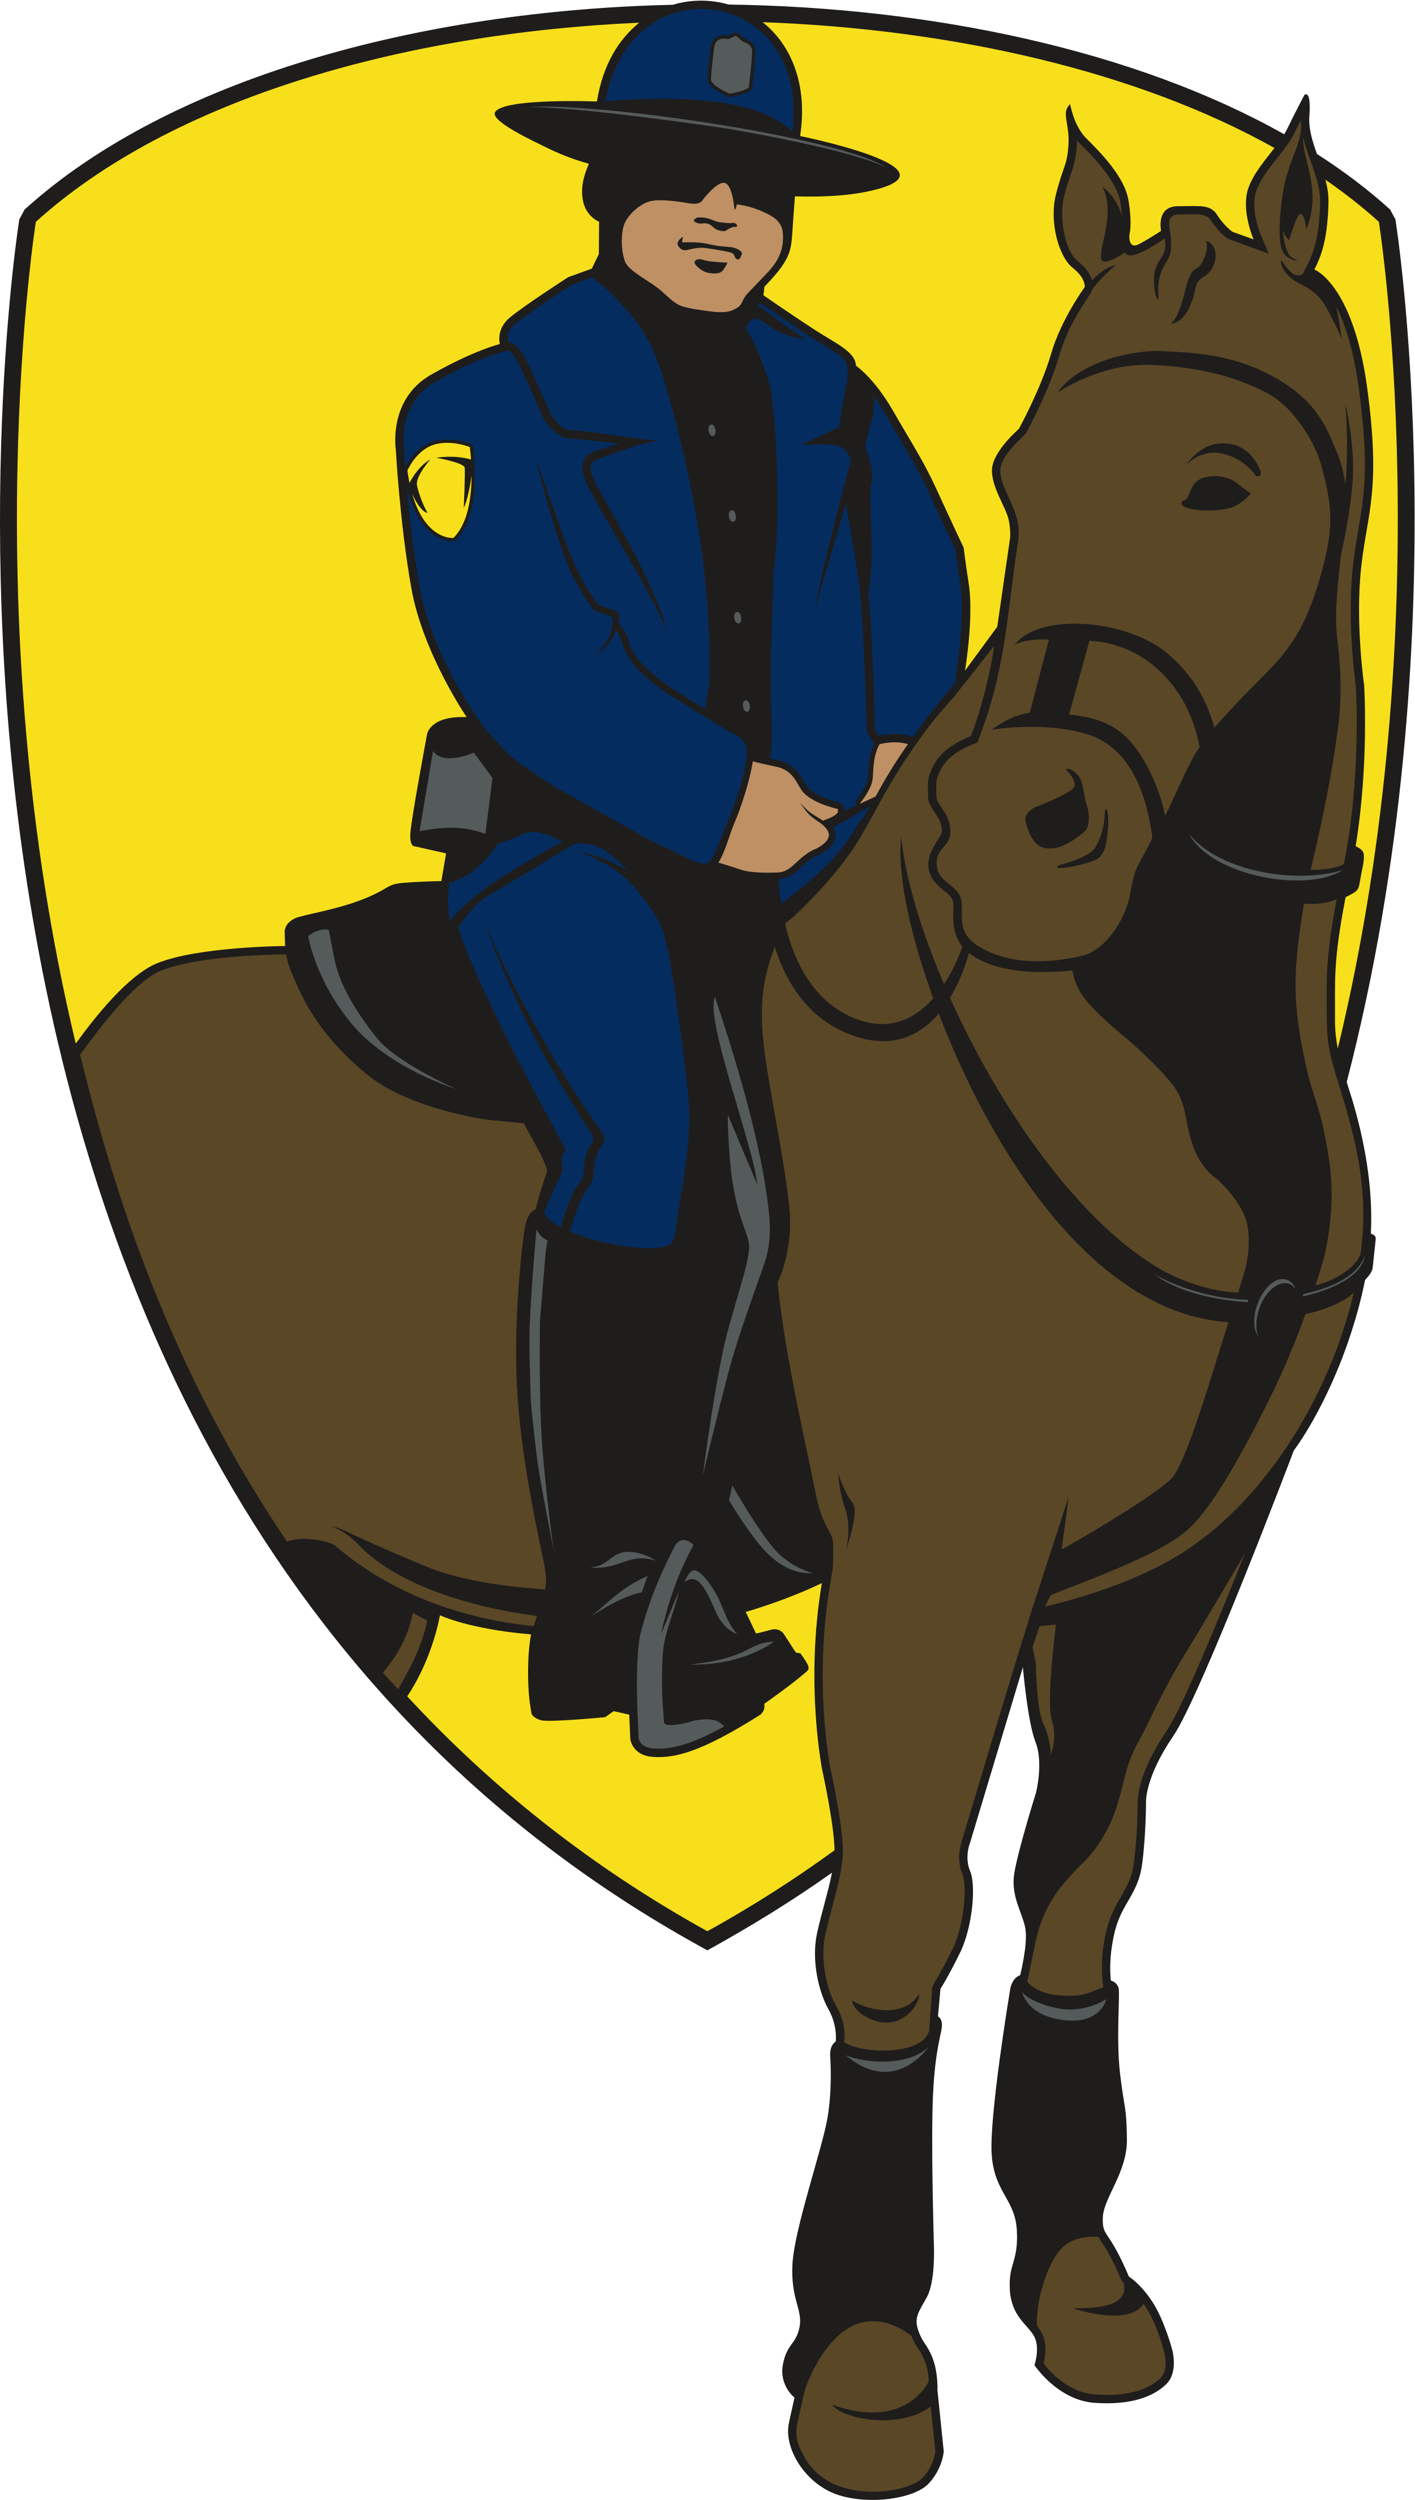
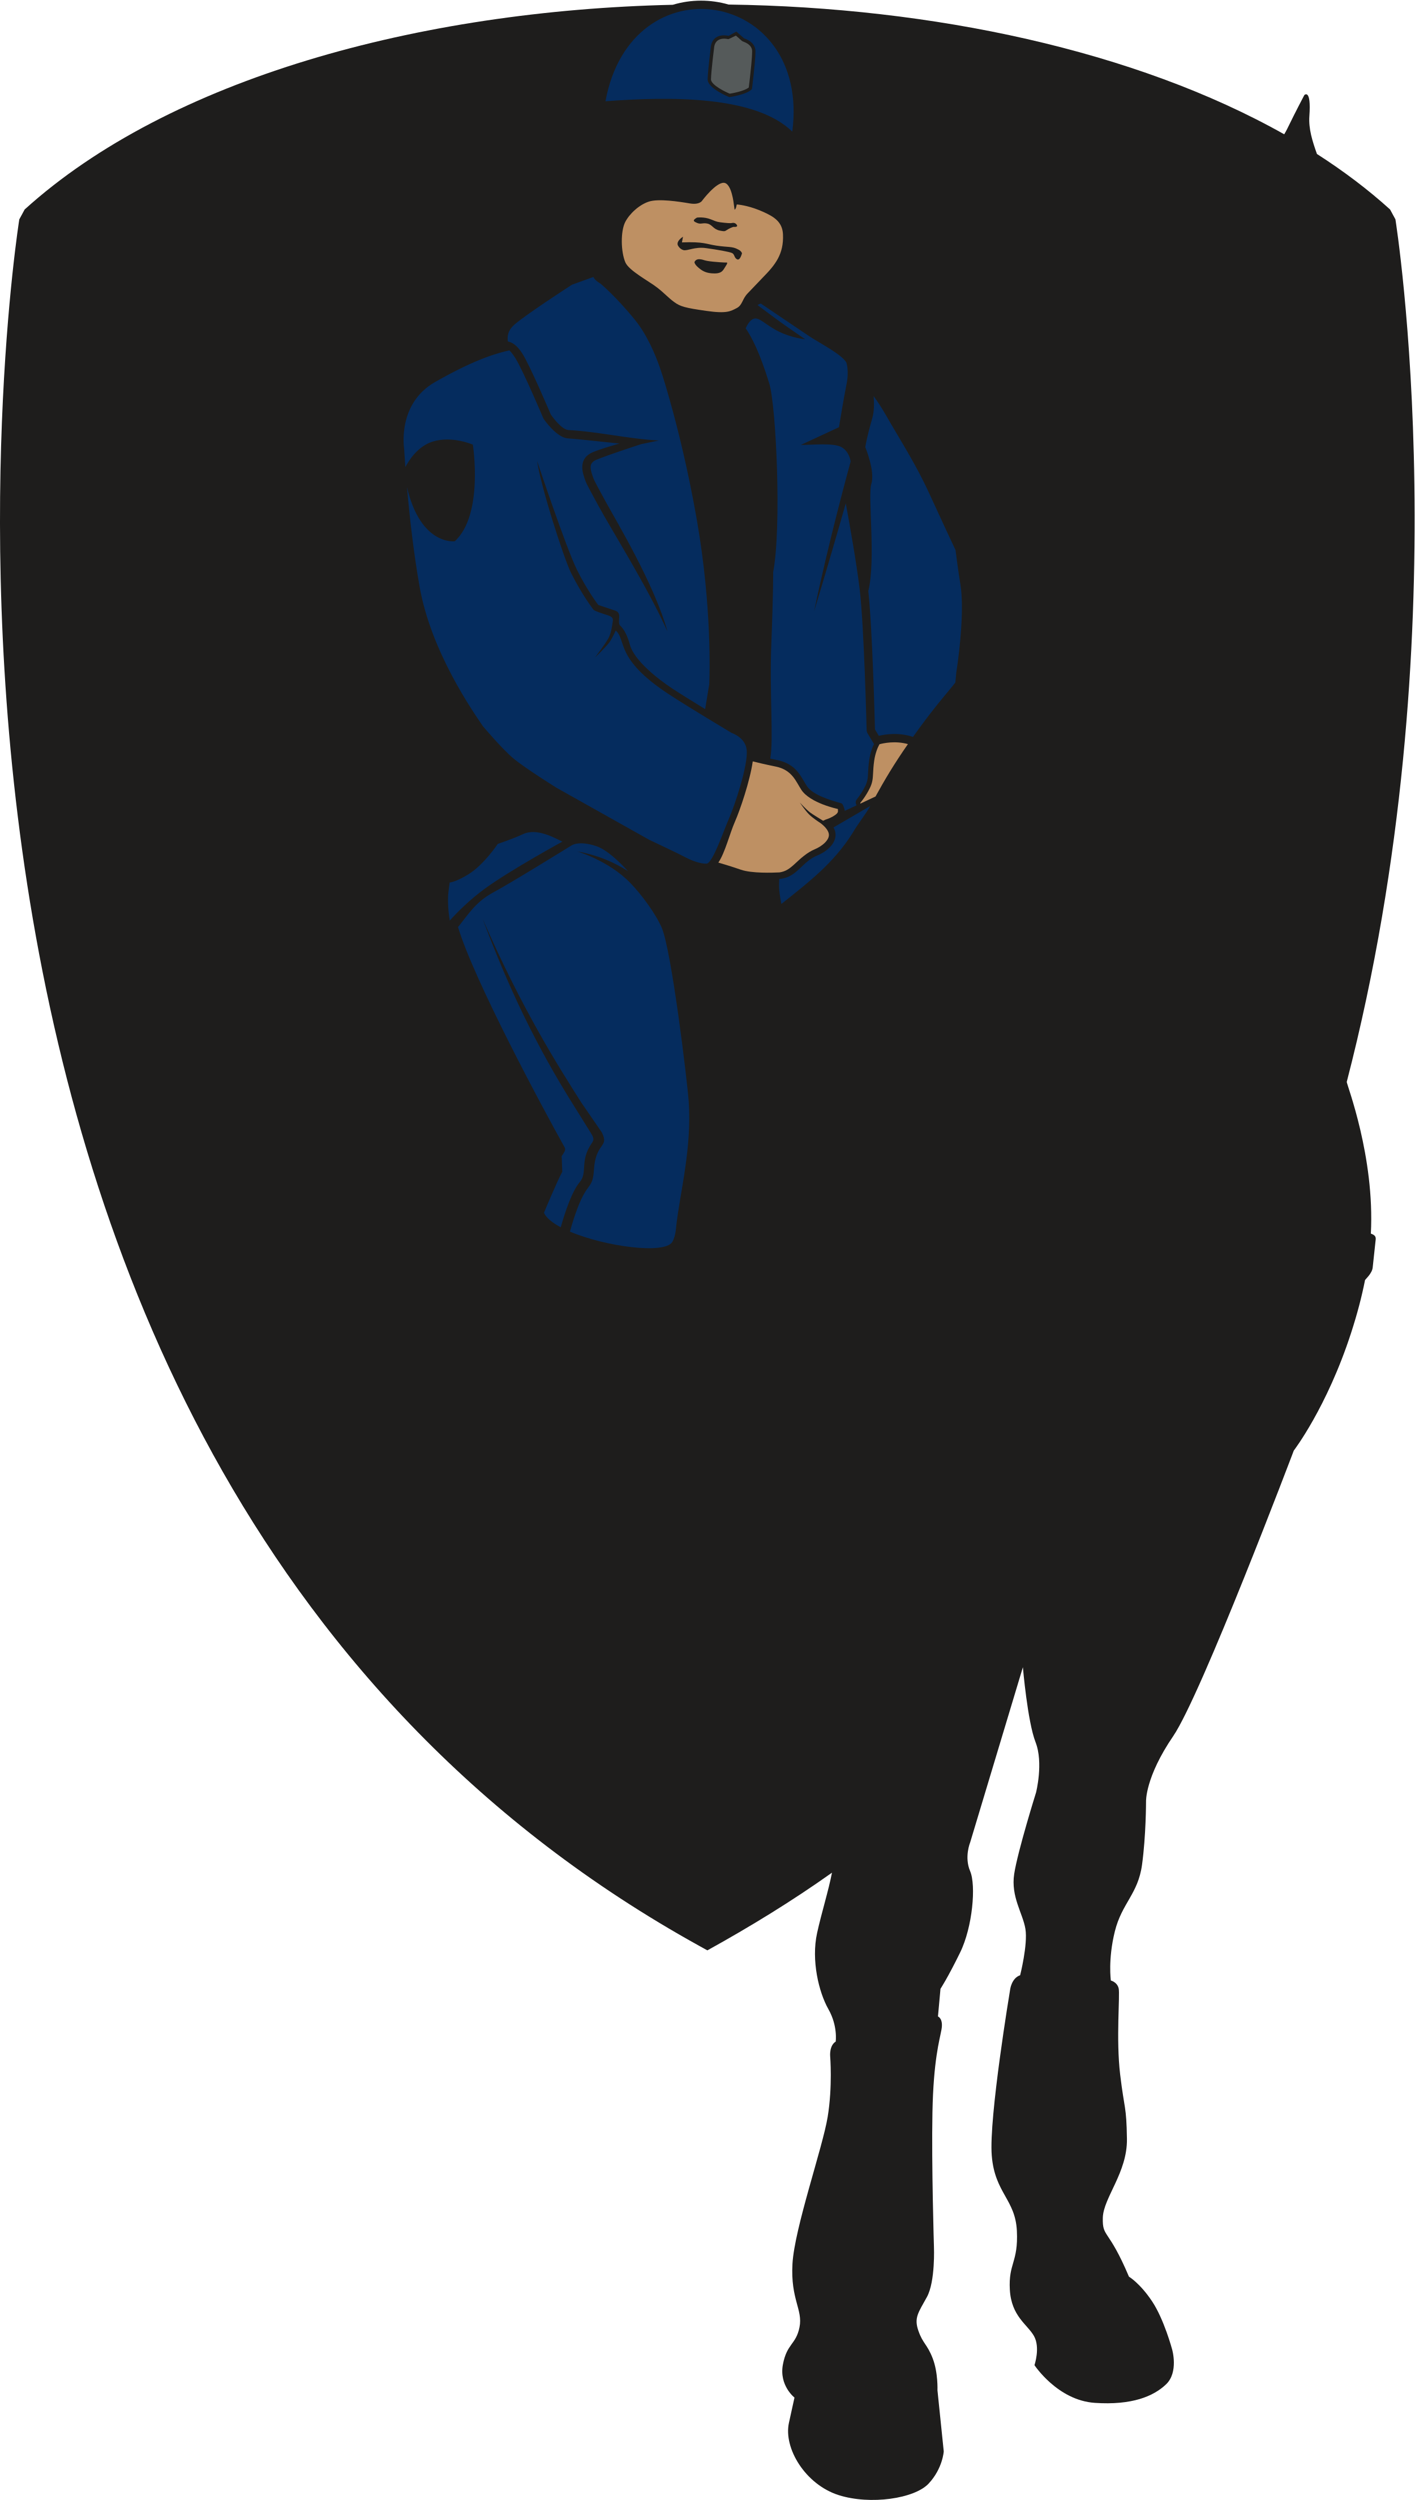
<svg xmlns="http://www.w3.org/2000/svg" viewBox="0 0 562.973 994.187" height="994.187" width="562.973" xml:space="preserve" id="svg2" version="1.1">
  <defs id="defs6" />
  <g transform="matrix(1.333,0,0,-1.333,0,994.187)" id="g10">
    <g transform="scale(0.1)" id="g12">
      <path id="path14" style="fill:#1e1d1c;fill-opacity:1;fill-rule:evenodd;stroke:none" d="M 2087.25,1652.89 C -532.301,3102.08 55.98,6793.17 57.594,6803.83 l 16.016,29.49 c 430.996,390.19 1176.661,593.73 1934.481,610.66 54.64,16.47 112.55,16.29 166.47,0.71 609.67,-8.35 1214.9,-137.36 1658.4,-387.08 3.36,5.51 6.43,11.02 9.11,16.55 27,55.5 51,100.5 51,100.5 0,0 21,21 15,-63 -2.69,-37.67 9.09,-74.73 22.64,-112.8 79.34,-50.85 152.47,-106 218.23,-165.54 l 16.01,-29.49 c 0.78,-5.12 198.57,-1247.13 -145.33,-2573.33 0.22,-8.8 83.86,-222.59 72,-452.55 12.29,-4.55 16.04,-8.77 14.04,-21.05 0,0 -7.5,-69.01 -8.62,-80.26 -1.75,-17.54 -21.23,-34.1 -22.88,-37.54 -9.64,-49.04 -23.28,-101.03 -41.59,-157.47 -72,-222 -171.01,-351 -171.01,-351 0,0 -275.99,-729 -359.99,-852 -84,-123 -81,-195 -81,-195 0,0 0,-102 -12.01,-189 -11.99,-87 -60,-114 -80.99,-198 -21,-84 -12,-147 -12,-147 0,0 18.75,-4.49 23.25,-23.24 4.5,-18.75 -8.25,-150.76 4.5,-257.26 12.75,-106.5 18.74,-91.49 20.23,-191.99 1.51,-100.499 -70.49,-175.499 -72,-235.499 -1.49,-60 16.51,-30 78.01,-175.508 0,0 33,-19.492 68.99,-73.496 36.01,-54.004 60,-144.004 60,-144.004 0,0 19.51,-67.5 -17.99,-103.496 -37.5,-36.008 -102,-63.008 -213,-55.508 -111,7.508 -180,112.508 -180,112.508 0,0 18,52.5 -1.51,86.992 -19.49,34.504 -67.5,58.508 -71.99,138.008 -4.5,79.492 25.5,80.996 21,175.5 -4.5,94.5 -66,112.5 -75,225.003 -9.01,112.5 54.75,494.25 54.75,494.25 0,0 3.74,34.5 29.99,43.5 0,0 23.25,91.5 15.75,138 -7.5,46.5 -44,96 -33.5,164.25 10.5,68.25 65.25,243 65.25,243 0,0 22.5,88.51 -1.5,150 -24,61.51 -37.8,223.77 -37.8,223.77 l -157.45,-523.02 c 0,0 -18.01,-43.49 0,-85.49 18,-42.01 7.49,-166.51 -30.01,-243.01 -37.5,-76.5 -58.5,-108 -58.5,-108 l -7.5,-82.5 c 0,0 16.5,-6 10.5,-39 -6.01,-33 -24,-91.5 -27,-247.5 -3,-155.999 4.5,-400.499 4.5,-400.499 0,0 4.5,-103.496 -21.01,-150 -25.49,-46.504 -38.99,-61.504 -25.49,-100.5 13.5,-39.004 26.26,-39.746 42.75,-82.5 16.5,-42.743 14.25,-95.243 14.25,-95.243 l 18.75,-182.257 c 0,0 -3,-51.004 -45,-96.004 -42,-45 -174.01,-64.492 -268.5,-34.504 -99.56,31.613 -165.37,140.121 -148.5,216.008 12,53.992 16.5,75 16.5,75 0,0 -46.5,35.996 -34.5,99.004 12,62.996 39,58.496 49.5,110.996 10.5,52.5 -27,82.5 -21.01,189.004 6.01,106.492 90,346.505 105,437.995 15,91.5 7.5,181.5 7.5,181.5 0,0 -2.99,31.51 16.5,43.51 0,0 6.76,46.49 -21.75,96.75 -28.5,50.24 -51.75,145.5 -33.75,227.24 13.56,61.61 33.51,124.05 44.44,179.98 -120.31,-85.31 -242.99,-160.44 -371.95,-231.77 l -24.02,13.29 v 0" />
-       <path id="path16" style="fill:#f7df1c;fill-opacity:1;fill-rule:evenodd;stroke:none" d="m 107.008,6796.41 c 0,0 -186.836,-1173.18 119.109,-2451.48 59.801,82.5 157.86,205.38 243.895,240 122.996,49.49 381,51 381,51 l -1.5,43.5 c 0,0 0,31.5 43.5,43.5 43.496,12 133.498,27 208.498,60 75.01,33 48,39 130.5,43.5 45.38,2.47 71.25,3.14 85.33,3.22 l 14.05,82.65 -93,21 c 0,0 -16.5,-3.01 -13.5,40.49 3,43.51 49.5,292.5 49.5,292.5 0,0 6,57.01 118.5,52.5 0,0 -130.5,190.51 -165,384.01 -34.5,193.5 -46.5,414 -46.5,414 0,0 -24,150 105,223.5 129,73.5 205.5,91.5 205.5,91.5 0,0 -12,43.5 28.5,78 40.5,34.5 175.5,121.5 175.5,121.5 l 70.5,25.5 21,43.5 0.75,96.38 c 0,0 -40.07,15.75 -48.5,64.62 -8.44,48.88 9.67,87.34 17.92,108.33 -48.28,13.79 -89.56,29.86 -131.83,51.08 -23.47,11.79 -160.45,74.34 -148.55,101.71 19.23,44.22 304.41,33.06 304.41,33.06 18.17,110.95 65.03,185.09 126.26,235.06 C 1196.45,7358.92 509.625,7160.91 107.008,6796.41 Z M 1215.49,2397.38 c 245.43,-265.44 540.57,-504.23 895.78,-700.74 135.04,74.7 261.36,155.53 379.59,241.59 -0.86,76.05 -36.34,237.68 -36.34,237.68 0,0 -52.5,256.5 -1.5,559.51 0,0 -87.07,-44.49 -227.12,-86.24 l 30.49,-64.12 c 17.91,3.29 33.59,8.14 45.51,11.22 23.26,5.99 36.01,-10.5 36.01,-10.5 l 37.5,-57.75 13.5,-2.25 c 0,0 14.24,-18.75 21.75,-33.75 7.5,-15 -3,-20.25 -3,-20.25 -39.75,-36 -126.75,-96.75 -126.75,-96.75 4.5,-19.5 -11.25,-32.25 -11.25,-32.25 -180.01,-114 -258.01,-130.49 -321.01,-126 -63.01,4.5 -67.5,54 -67.5,54 l -3,72 -46.5,10.5 -25.5,-18 c 0,0 -168,-16.12 -192,-9 -24,7.13 -28.5,18.75 -28.5,24 0,5.25 -12,48 -9,148.5 0.96,32.22 4.24,60.28 8.25,83.53 -185.16,15.37 -271.89,57.1 -271.89,57.1 0,0 -19.69,-125.11 -97.52,-242.03 z m 2777.38,1932.75 c 310.95,1284.09 122.67,2466.28 122.67,2466.28 -49.02,44.38 -102.41,86.19 -159.43,125.59 5.94,-22.99 9.73,-46.67 8.96,-71.34 -3,-96 -16.5,-147 -42,-196.5 0,0 115.49,-43.51 157.5,-352.52 42,-309 0,-371.99 -18,-537 -18,-165 9,-351 9,-351 0,0 14.91,-236.18 -25.42,-479.96 7.03,-3.05 16.87,-8.43 21.63,-16.14 7.87,-12.74 -1.88,-51.37 -1.88,-51.37 l -8.63,-46.13 c 0,0 -0.37,-13.5 -12.37,-22.5 -7,-5.25 -19.48,-11.52 -28.67,-15.83 -38.59,-198.98 -30.66,-251.37 -31.66,-364.07 -0.27,-31.26 2.89,-59.71 8.3,-87.51 z m -188.92,2686.58 c -410.29,229.85 -962.62,354.97 -1527.58,375.36 82.93,-66.17 135.47,-181.8 111.81,-339.65 0,0 449.61,-90.73 243.42,-154.74 -73.46,-22.81 -167.89,-27.97 -258.99,-25.18 -2.88,-38.1 -6.69,-90.02 -8.46,-118.2 -3,-48 -14.99,-67.5 -30,-90 -15,-22.5 -52.5,-61.5 -52.5,-61.5 l -3,-25.5 c 0,0 87,-60 151.51,-102 64.5,-42 122.99,-66 124.5,-108 0,0 53.99,-36 110.99,-135 57.01,-99 90.61,-148.5 131.11,-237 40.5,-88.5 79.5,-171 79.5,-171 0,0 5.92,-49.76 15,-106.5 9.07,-56.75 6.01,-150.96 -10.99,-260.48 l 96.25,131.11 c 0,0 22.51,154.5 37.5,259.5 0,0 4.5,18.75 -3,57.75 -7.5,39 -52.48,98.25 -50.24,152.25 2.25,54 80.24,120.75 80.24,120.75 0,0 66.01,120.01 96.01,223.5 30,103.5 100.5,199.5 100.5,199.5 0,0 4.13,26.25 -36,57.75 -40.12,31.5 -70.88,134.62 -49.88,218.62 20.99,84 34.5,87 37.5,151.5 3,64.51 -22.5,91.51 4.91,118.11 0,0 10.51,-64.51 48.01,-102 37.5,-37.5 114,-112.5 126,-184.5 12,-72 2.99,-102 2.99,-102 0,0 -5.99,-48.01 30,-28.5 36.01,19.5 64.51,39 64.51,39 0,0 -16.51,73.5 50.99,73.5 67.51,0 96.01,6 117,-27 21.01,-33 45,-49.5 45,-49.5 l 63,-22.5 c 0,0 -38.99,88.5 -14.99,154.5 15.73,43.23 48.82,81.32 77.38,118.05 v 0" />
      <path id="path18" style="fill:#be9063;fill-opacity:1;fill-rule:evenodd;stroke:none" d="m 2336.98,6758.97 c -1.69,38.16 -27.8,53.39 -60.93,68.07 -35.58,15.76 -63.42,20.11 -76.91,21.3 -1.1,-3.02 -1.14,-5.18 -1.96,-8.35 -1.34,-5.25 -4.62,-7.49 -4.62,-7.49 l -2.33,16.29 c 0,0 -6.17,63.37 -30.03,64.12 -23.87,0.75 -63.91,-52.5 -63.91,-52.5 0,0 -6.93,-14.25 -37.72,-9 -30.79,5.25 -93.15,15 -122.4,5.25 -29.26,-9.75 -57.75,-36.75 -70.06,-60.75 -14.19,-27.65 -13.23,-89.05 0.52,-120.65 10.77,-24.74 71.21,-56.37 95.07,-75.12 23.87,-18.75 32.21,-29.63 50.68,-43.12 18.48,-13.5 33.1,-17.25 95.46,-26.25 62.37,-9.01 73.14,-0.75 90.85,8.24 17.7,9 16.17,27.01 33.11,44.26 13.81,14.07 32.08,33.93 45.27,47.34 36.85,37.47 62.53,69.35 59.91,128.36 z m 276.21,-1676.92 c 26.95,48.62 52.76,93.11 96.69,156.28 -37.82,10.6 -73.45,2.7 -84.96,-0.45 -5.47,-10.04 -12.49,-26.58 -15.74,-49.3 -2.16,-15.15 -2.73,-26.42 -3.21,-35.86 h -0.01 c -0.88,-17.48 -1.49,-29.13 -10.26,-46.67 -12.03,-24.06 -24.84,-39.26 -27.09,-41.86 0,-0.13 -1.72,-1.71 -0.54,-3.42 l 45.12,21.28 z m -366.45,104.74 c -8.26,-58.59 -38.02,-145.52 -53.04,-179.57 -15.65,-35.47 -29.85,-93.73 -49.66,-122.32 15.82,-4.65 42.44,-12.71 67.5,-21.38 32.13,-11.13 94.28,-9.01 115.19,-7.93 18.26,2.92 29.23,10.21 46.93,26.71 15.44,14.38 35.3,32.9 58.57,42.45 18.54,7.6 45.92,27.28 41.32,47.01 -4.19,17.96 -27.6,32.96 -27.66,32.99 0,0 -20.04,12.79 -31.29,24.04 -11.25,11.25 -27.5,35.31 -27.5,35.31 0,0 20,-21.87 31.56,-30.31 6.95,-5.08 24.86,-16.13 38.03,-24.15 l 8.42,3.82 c 3.44,0.58 39.39,14.17 35.82,26.31 -0.1,0.34 0.63,4.25 -0.49,5.07 -0.09,0.04 -82.56,17.21 -108.77,57.23 -16.1,24.58 -27.14,59.13 -76.13,69.2 -34.9,7.16 -57.15,12.54 -68.8,15.52 z m -208.19,1565.44 c -6.75,-5.06 -19.15,-14.02 -15.62,-25.26 0,0 5.03,-11.42 16.67,-14.81 11.65,-3.38 33.58,10.7 67.9,5.87 34.32,-4.82 69.31,-10.84 77.43,-14.64 8.12,-3.8 5.9,-14.14 15.1,-18.8 9.2,-4.65 14.62,18.19 14.62,18.19 0,0 -2.01,6.98 -11.61,11.3 -17.32,9.63 -29.43,6.08 -64.48,11.34 -32.26,4.84 -37.27,12.1 -103.16,9.69 l 3.15,17.12 z m 34.22,-76.21 c 0,0 2.67,10.04 16.1,8.84 13.44,-1.2 9.86,-4.45 40.57,-7.37 30.72,-2.91 39.58,-2.45 39.58,-2.45 0,0 4.65,0.59 -2.66,-10.05 -7.31,-10.64 -9.27,-22.58 -33.92,-22.49 -24.65,0.07 -35.96,7.21 -47.92,17.37 -11.96,10.15 -11.75,16.15 -11.75,16.15 z m 7.39,133.04 c 0,0 21.18,3 41.58,-5.25 20.4,-8.26 20.02,-7.88 40.03,-10.12 20.02,-2.26 23.5,-0.58 23.5,-0.58 0,0 8.85,2.26 13.85,-5.62 5.01,-7.88 -9.24,-6 -9.24,-6 0,0 -5.39,-0.75 -16.16,-6.75 -10.78,-6 -7.33,-8.06 -25.8,-4.31 -18.48,3.75 -21.94,17.25 -35.81,20.63 -13.85,3.38 -20.02,-2.62 -30.79,1.87 -10.78,4.51 -16.17,7.5 -1.16,16.13 v 0" />
-       <path id="path20" style="fill:#5a4726;fill-opacity:1;fill-rule:evenodd;stroke:none" d="m 2485.85,2780.14 -8.22,-48.82 c -49.26,-292.66 -0.85,-539.74 1.24,-550.16 l 0.07,0.02 c 0.11,-0.54 41.23,-187.83 36.49,-258.93 -4.62,-69.34 -35.57,-160.5 -52.24,-236.23 -14.6,-66.31 0.45,-155.67 31.02,-209.57 33.69,-59.41 26.73,-97.34 24.77,-110.82 56.47,-36.7 239.98,-39.68 254.75,37.17 l 8.5,124.34 c 3.4,15.78 19.04,31.19 60.95,116.69 16.5,33.67 27.45,78.17 32.61,120 5.49,44.52 4.54,84.24 -3.2,102.3 -19.43,45.33 -4.79,91.78 -0.95,102.39 h -0.02 c 69.1,229.55 137.02,459.7 208.66,688.44 l 109.33,335.74 -20.74,-157.25 c 0,0 250.49,140.51 325.49,209.51 46.3,42.6 127.17,331.34 172.45,468.83 -424.74,26.56 -729.26,562.05 -864.81,920.78 -54.9,-64.45 -138.26,-109.43 -260.91,-64.17 -131.92,48.69 -196.79,161.3 -228.68,263.48 -36.95,-100.73 -52.12,-182.84 -24.03,-358.38 24,-150 50,-270.5 66.5,-408.5 16.5,-138 -34,-234.5 -34,-234.5 0,0 9.5,-107 39.49,-266.01 30,-158.99 55.5,-270 75,-367.5 19.51,-97.5 49.51,-110.99 51,-142.5 1.5,-31.49 -0.52,-76.35 -0.52,-76.35 z m 605.82,-283.34 c 0,0 1.25,-136.25 22.5,-181.25 21.25,-45 22.5,-92.5 22.5,-92.5 0,0 20,51.25 2.5,103.75 -17.5,52.5 12.5,285 12.5,285 l -48.75,-5 -21.25,-62.5 10,-47.5 z m 3.53,-1977.62 c 19.45,-24.746 33.28,-53.692 19.53,-112.071 18.3,-23.73 74.34,-87.16 154.49,-92.578 74.35,-5.019 148.37,4.715 194.05,48.574 26.62,25.555 11.3,78.836 11.26,78.985 h -0.09 c -18.07,68.371 -40.2,112.918 -61.06,143.191 -41.26,-65.058 -188.93,-22.039 -210.99,-13.211 39.29,0 174.56,-4.277 150.53,77.051 h 0.01 c -2.7,2.59 -4.83,4.981 -6.32,7.352 -28.45,67.297 -47.22,95.664 -58.91,113.332 -3.86,5.84 -7.13,10.769 -9.85,15.41 -28.97,1.777 -81.97,-1.113 -114.46,-39.902 C 3121.05,694.785 3091.16,585.84 3095.2,519.18 Z M 2399.09,315.281 2379.1,225.02 c -9.89,-44.559 15.08,-83.602 16.54,-86.672 75.02,-158.418 313.61,-119.922 357.88,-72.469 31.84,34.121 37.38,70.867 38.22,78.809 l -13.79,134.14 c -91.76,-69.805 -262.52,-39.074 -294.06,5.242 221.91,-79.461 288.17,70.051 288.23,70.176 -1.25,27.004 -5.55,57.981 -31.32,96.621 -7,10.488 -13.65,20.481 -20.57,38.469 -30.53,23.828 -86.42,56.086 -150.84,39.238 -97.5,-25.5 -160.3,-168.164 -170.3,-213.293 z M 3599.95,6740.05 c 0,0 10,-22.5 -10,-61.25 -20,-38.75 -32.5,-1.25 -53.75,-91.25 -21.25,-90 -43.75,-95 -43.75,-95 0,0 36.25,-2.5 60,53.75 23.75,56.25 6.25,65 43.75,88.75 37.5,23.75 46.25,90 3.75,105 z M 2743.06,1510.29 c 0,0 -18.74,-43.75 -83.75,-48.75 -65,-5 -116.25,28.75 -116.25,28.75 0,0 2.5,-41.24 75,-62.5 72.5,-21.25 128.75,48.75 125,82.5 z m -218.74,1322.49 c 0,0 18.75,63.75 -1.25,122.5 -20,58.75 -21.25,107.5 -21.25,107.5 0,0 20,-61.25 42.5,-87.5 22.5,-26.25 -20,-142.5 -20,-142.5 z m 636.31,2044.28 c 0,0 91.5,22.5 108.75,53.25 17.24,30.75 26.25,61.49 27.75,96.75 1.5,35.25 14.25,15.75 9.75,-41.25 -4.5,-57 -12,-75.75 -31.5,-90 -19.5,-14.25 -150.01,-41.25 -114.75,-18.75 z m 377.33,1191.53 c 0,0 44,51.81 111.44,36.2 67.45,-15.61 99.39,-66.74 99.39,-66.74 0,0 23.43,-6.38 10.65,22.02 -12.78,28.39 -39.75,68.15 -92.99,74.54 -53.25,6.38 -94.42,-18.46 -128.49,-66.02 z m -7.49,-103.99 c 26.55,2.41 13.08,57.29 66.75,69.75 42,9.75 78.75,-3.76 96.74,-18.76 18.01,-14.99 39.01,-29.24 39.01,-29.24 0,0 -12,-18.76 -42.76,-36 -45.92,-25.76 -188.6,-17.01 -159.74,14.25 z m -349.84,-802.14 c 0,0 38.25,-34.87 24,-54.37 -14.25,-19.5 -117,-58.88 -117,-58.88 0,0 -33,-15.75 -26.25,-42.75 22.7,-90.85 66.88,-81.66 93.99,-76.75 27.79,5.04 69.01,35.25 84.01,50.25 15,15 11.99,55.5 3.75,78.75 -8.25,23.25 -10,69.25 -24.25,85 -14.25,15.75 -27.42,24.84 -38.25,18.75 z m 711.35,-400.19 c -34.27,-204.45 -34.99,-303.35 7.88,-491.94 22.5,-99 43.5,-112.5 67.5,-276 23.99,-163.51 -21.01,-307.51 -21.01,-307.51 0,0 -7,-23.82 -19.83,-62.48 49.57,8.26 128.96,54.87 135.37,99.64 21,167.33 -5.54,304.88 -62.22,486.65 -38.6,123.77 -39.46,136.56 -39.98,258.12 -0.37,82.11 -0.65,146.13 29.9,306.54 -19.78,-7.95 -53.85,-17.41 -97.61,-13.02 z m 4.57,-1224.09 c -25.58,-70.18 -59.88,-156.38 -100.2,-238.38 -90,-183 -167,-315.25 -230,-384.25 -63,-69 -181.01,-119.74 -430,-215.75 l -17.29,-34.44 c 80.88,18.85 272.12,70.46 417.31,164.94 253.35,164.88 437.98,482.32 504.51,773.43 -31.84,-37.18 -117.2,-60.91 -144.33,-65.55 z m -672.16,3489.8 c -3.56,3.57 -6.91,7.34 -10.05,11.24 -0.36,-70.34 -20.32,-94.65 -38.47,-167.22 -15.17,-60.66 1.19,-161.62 41.09,-192.94 26.81,-21.04 37.98,-42.05 42.53,-57.4 22.48,24.61 48.28,42.43 72.87,45.82 -17.52,-9.22 -66.25,-61.81 -70.13,-69.41 -6.02,-21.94 -68.29,-89.02 -101.27,-202.82 -30.77,-106.16 -97.86,-228.13 -98.06,-228.48 -8.1,-12.29 -75.36,-65.18 -77.22,-109.82 -2.52,-60.5 67.53,-123.91 53,-212.88 -33.62,-219.71 -36.45,-388.02 -121.86,-601.41 -4.87,-1.65 -79.09,-25.64 -105.75,-74.75 -21.85,-40.24 -16.19,-46.32 -16.19,-83.54 0,-25.94 29.12,-43.07 38.62,-82.62 17.18,-71.59 -39.63,-64.41 -37.89,-120.88 1.47,-48.06 40.82,-53.49 65.23,-88.07 27.84,-39.44 -19.86,-106.1 56.04,-155.17 94.96,-61.4 221.67,-52.62 312.85,-30.95 57.44,13.63 115.54,81.51 139.66,167.24 3.28,11.63 10.29,58.99 19.96,86.12 8.43,23.67 36.74,66.08 50.17,99.16 -16.37,121.27 -61.49,270.51 -199.31,310.11 -130.49,37.5 -280.49,12 -280.49,12 36.41,25.16 68.65,44.17 113.85,50.66 l 57.18,218.42 c -35.8,1.8 -83.53,-2.71 -103.04,-16.96 71.04,98.29 333.79,78.26 455.5,-23.63 77.31,-64.7 117.76,-138.88 141.22,-222.07 2.34,2.63 39.2,43.01 41.58,45.63 137.58,152.05 215.25,178.68 281.51,429.24 32.58,123.17 30.36,186.29 -5.64,312.93 -17.07,60 -77.57,166.5 -159.79,210 -82.21,43.5 -192.34,78 -345.92,84 -153.56,6 -279.22,-82.5 -279.22,-82.5 37.23,57 141.93,117 288.53,124.5 124.1,-4.5 240.44,-10.5 367.63,-83.99 127.21,-73.51 153.58,-165.01 175.3,-214.51 15.26,-34.78 23.24,-68.08 26.69,-100.96 11.7,106.76 0.47,241.23 0.47,241.23 0,0 27.01,-111 22.5,-214.51 -4.5,-103.49 -36.21,-238.44 -36.21,-238.44 -10.5,-103.51 -19.5,-174.76 -10.5,-248.26 8.99,-73.5 15.61,-161.78 2.11,-265.29 -18.61,-142.66 -48.09,-283.89 -81.62,-423.67 31.62,-0.65 70.45,3.41 99.06,16.87 51.04,250.44 36.95,511.78 35.83,531.01 -1.95,13.87 -26.62,194.46 -8.97,356.27 4.57,41.98 10.53,76.78 16.32,110.58 17.18,100.31 32.85,191.79 1.77,420.46 -16.11,118.6 -42.25,195.59 -67.73,245.28 9.83,-42.7 16.58,-98.16 16.58,-98.16 0,0 -7.5,23.75 -43.75,91.25 -36.25,67.5 -80,66.25 -111.25,95 -31.25,28.76 -26.25,51.25 -26.25,51.25 0,0 26.25,-38.75 40,-44.38 13.75,-5.62 24.9,2.67 24.9,2.67 17.96,34.86 30.35,56.92 39.83,99.21 6.6,29.42 10.53,64.64 11.98,110.9 2.1,67.65 -34.9,130.47 -50.59,196.01 -3.71,-65.24 57.71,-154.61 9.33,-273.55 -0.84,11.69 -11.65,84.67 -34.51,18 -9,-26.25 -17.25,-50.25 -17.25,-50.25 0,0 -11.2,7.59 -17.58,29.49 0.57,-14.77 2.37,-29.2 6,-43.06 10.97,-42.1 23.46,-37.05 36.66,-47.48 -0.11,0 -38.25,0.83 -48.2,38.98 -9.99,38.33 -2.6,106.8 2.88,148.9 6.82,52.23 20.2,91.06 39.67,140.31 h 0.01 c 18.98,48.19 16.89,74.85 16.89,74.96 v 0 c -0.48,5.46 -0.75,10.94 -0.77,16.46 -28.42,-56.68 -26.37,-57.35 -71.38,-114.29 -24.04,-30.41 -49.14,-62.15 -61.32,-95.66 -20.6,-56.64 14.31,-135.91 14.4,-136.14 l 22.85,-52.72 -122.66,44.75 c -0.08,0.05 -28.32,19.47 -52.03,56.73 -14.12,22.2 -58.66,15.38 -96.01,15.38 -18,0 -24.94,-9.83 -26.91,-21.66 0.39,-33.96 6.16,-26.85 5.4,-76.78 -0.8,-52.56 -46.36,-49.15 -36.77,-156.91 -15.94,10.08 -16.25,72.99 -10.5,91.1 12.31,38.74 36.35,40.37 29.13,93.24 -118.7,-81.19 -114.34,-40.27 -121.02,-43.1 0,0 -65.25,-45.75 -69,-16.5 -3.75,29.25 12,57.75 18,120.75 6,63 -15,92.25 -15,92.25 30.38,-20.82 48.56,-53.21 58.88,-86.56 -0.85,11.8 -2.47,26.05 -5.31,43.06 -12.13,72.83 -116.32,168.25 -116.38,168.25 l -2.69,2.68 z m -33.5,-1701.65 c 82.85,-7.23 144.66,-31.79 191.09,-89.61 46.05,-57.33 82.04,-141.43 95.25,-211.68 23.37,41.09 69.51,158.54 103.08,203.87 -31.95,181.13 -164.99,310.21 -328.79,317.52 l -60.63,-220.1 z m -318.42,-692.49 c -20.34,24.68 -29.61,58.15 -26.97,107.75 1.69,31.97 -1.73,39.68 -28.7,60.05 -52.78,39.85 -58.11,83.5 -27.17,135.64 12.4,25.59 26.87,28.61 19.65,58.7 -8.36,34.87 -39.4,51.71 -39.4,88.39 0,41.79 -4.71,51.19 19.32,95.45 26.07,48.03 89.5,75.25 108.65,82.58 31.37,79.46 57.9,189.32 69.61,269.23 l -120.12,-152.29 c -18.48,-21.34 -53.16,-58.23 -88.15,-106.17 -98.99,-135.61 -119.62,-188.44 -188.42,-308.11 -69.79,-121.36 -199.54,-239.04 -199.91,-239.38 l -27.72,-23.04 c 23.98,-104.01 80.75,-235.77 215.15,-285.37 101.39,-37.41 175.79,4.65 227.06,62.46 -61.89,172.43 -108.25,354.97 -95.72,482.2 12.15,-120.7 58.14,-276.72 127.96,-439.83 29.64,45.01 47.44,90.47 54.88,111.74 z m 420.67,-3104.11 c -2.76,19.98 -12.53,82.02 10.21,172.95 21.88,87.54 69.44,114.96 80.51,195.27 8.62,62.5 10.8,123.01 11.79,185.68 -0.08,7.44 1.01,85.62 85.32,209.07 45.66,66.86 150.3,319.3 234.6,531.31 -46.36,-79.24 -121.98,-207.77 -174.71,-293.71 -81,-132 -105,-201 -144,-270 -39.01,-69 -39.01,-120 -69.01,-207 -30,-87 -87,-144 -87,-144 0,0 -63.75,-61.5 -92.24,-105 -59.72,-91.15 -58.55,-159.83 -82.87,-258.14 0,0 24.9,-34.34 90.9,-40.35 66,-6 84,2.85 136.5,23.92 z m -92.09,3033.36 c -95.8,-9.81 -228.32,-10.14 -309.08,52.07 -6.84,-25.44 -24.06,-80.59 -56.46,-133.87 144.82,-322.42 378.36,-663.06 624.5,-807.47 78.01,-45.77 173.78,-71.07 235.39,-71.34 13.79,44.01 22.21,72.73 22.21,72.73 0,0 22.51,88.5 -1.5,151.51 -24,62.99 -85.5,115.49 -85.5,115.49 0,0 -46.5,27.01 -72,103.51 -25.5,76.5 -15,121.49 -61.5,180 -46.5,58.5 -133.5,133.5 -133.5,133.5 0,0 -78,61.5 -121.5,114 -30.11,36.35 -38.65,71.6 -41.06,89.87 z M 854.945,4611 c -57.386,-0.57 -265.453,-4.87 -375.66,-49.21 -79.777,-32.1 -188.777,-179.94 -240.109,-249.96 136.863,-563.54 329.523,-1025.38 617.484,-1453.02 45.305,19.17 126.363,1.11 142.969,-11.21 166.141,-143.14 378.541,-219.28 593.171,-240.69 l 9.9,30.23 c -197.84,25.56 -427.01,94.59 -539.64,220.01 -37.5,36.25 -74.376,47.5 -74.376,47.5 26.246,-5 36.876,-11.25 36.876,-11.25 0,0 88.75,-43.75 250,-110 109.73,-45.08 264.01,-61.22 351.4,-66.93 7.34,37.77 -0.48,62.66 -14.03,128.77 -20.84,101.71 -54.99,268.36 -67.33,435.05 -17.77,239.84 16.76,487.71 18.03,496.8 8.74,70.01 30.56,67.9 35.13,74.14 3.84,14.96 10.65,40.7 17.13,61.15 9.75,30.74 17.25,51.75 17.25,51.75 0,0 -1.5,22.49 -45,97.49 -10.46,18.05 -18.41,33.05 -24.45,45.44 l -108.04,10.4 c 0,0 -231,30 -360.01,135 -128.995,105 -181.792,206.02 -205.499,258.76 -23.703,52.74 -33.192,75.58 -35.196,99.78 z M 1142.81,2467.91 c 14.87,-17.23 30.28,-32.07 45.48,-49.09 49.69,84.76 75.57,146.38 86.73,204.84 -17.91,8.86 -26.7,13.68 -42.93,22.62 -15.08,-74.71 -45.77,-125.65 -89.28,-178.37 v 0" />
      <path id="path22" style="fill:#052c5e;fill-opacity:1;fill-rule:evenodd;stroke:none" d="m 1367.06,4692.5 c 47.51,-158.26 252.67,-540.12 318.12,-657.09 6.97,-12.44 -12.02,-24.39 -8.58,-30.25 l 1.67,-42.78 c -13.99,-24.88 -53.16,-118.45 -54.55,-121.77 l -0.29,-0.1 c 6.66,-15.4 24.99,-30.24 50.25,-43.68 13.21,47.38 34.44,108.8 56.67,134.74 24.39,28.45 -1.07,63.39 36.4,116.98 9.62,13.75 3.1,18.88 -16.27,50.56 -9.49,15.52 -20.94,33.82 -32.41,51.96 -120.32,190.36 -201.44,363.49 -277.85,566.75 119.47,-275.14 231.24,-448.36 294.41,-548.31 l 61.7,-89.74 c 22.9,-45.81 -18.38,-28.75 -23.6,-110.91 -3.8,-59.6 -18.36,-34.5 -49,-114.8 -8.36,-21.91 -16.19,-46.52 -22.61,-70.19 106.08,-44.9 282.11,-68.13 305.26,-31.09 10.25,16.4 11.79,46.19 11.8,46.35 11.05,100.47 47.56,233.77 37.21,375.21 -4.48,61.22 -51.06,448.43 -80.39,516.32 -17.66,40.91 -59.89,98.84 -94.73,134.49 -64.5,66 -157.5,93 -157.5,93 63.37,-11.33 113.28,-33.99 151.51,-58.85 -26.07,28.45 -63.4,64.22 -94.51,74.59 -54,18 -75,1.5 -75,1.5 0,0 -178.37,-110.55 -232.5,-139.5 -54.13,-28.96 -77.15,-69.43 -105.21,-103.39 z m 997.65,2372.98 c 55.56,424.98 -480.31,511.7 -557.57,90.68 191.03,14.47 447.57,17.5 557.57,-90.68 z m -242.77,255.62 c 0,0 -9.14,-71.74 -9.85,-99.18 -0.7,-27.42 64.72,-53.45 64.72,-53.45 0,0 51.34,7.03 67.51,23.91 0,0 10.56,83.23 10.56,112.77 0,29.54 -33.77,38.45 -33.77,38.45 l -23.2,20.4 -23.21,-12.66 c 0,0 -45.01,11.96 -52.76,-30.24 z m 486.65,-2082.49 -2.13,3.54 -18,30 -1.76,6.11 c -0.02,0.89 -7.48,312.53 -20.96,423.33 -9.76,80.21 -30.6,196.81 -41.33,254.84 -26.57,-93 -62.32,-215.94 -94.61,-322.17 42.74,205.17 102.91,424.66 109.13,447.2 -0.89,6.32 -5.71,30.94 -27.67,43.02 -24.08,13.24 -87.75,6.15 -120.92,6.41 l 113.75,52.84 c 3.21,19.76 14.66,89.38 22.46,127.75 8.25,40.53 -0.16,64.54 -0.53,65.59 -15.45,24.85 -75.08,54.97 -109.44,77.33 l -145.93,98.34 c -3.16,-0.88 -6.41,-2.45 -9.67,-4.57 21.41,-16.12 58.49,-43.86 81.43,-59.99 33.76,-23.74 60.64,-41.89 60.64,-41.89 0,0 -36.89,2.79 -77.51,22.34 -40.63,19.55 -59.38,45.38 -76.88,38.4 -10.61,-4.24 -18.46,-17.98 -23.01,-28.13 18.85,-28.04 42.32,-73.23 70.39,-164.67 20.7,-67.44 37.01,-429.55 11.64,-562.86 0,0 0.5,-61.28 -5.51,-214.28 -5.76,-146.93 7.15,-284.18 -3.12,-341.99 6.25,-1.35 13.07,-2.79 20.47,-4.3 58.31,-11.98 70.98,-50.48 88.87,-77.8 17.57,-26.82 72.44,-42.86 102.27,-51.07 5.18,-1.43 7.74,-10.89 9.95,-18.34 0.44,-1.51 0.69,-2.98 0.76,-4.41 l 35.16,16.42 c -5.1,10.47 -1.65,15.14 3.94,22.21 4.55,5.76 13.33,17.82 21.87,34.91 7.36,14.71 7.89,25.12 8.68,40.74 v 0.02 c 0.5,9.81 1.1,21.51 3.34,37.21 2.91,20.4 8.77,36.5 14.23,47.92 z m -276.36,-477.22 c 80.99,64.74 155.33,120.94 212.53,211.72 16.33,28.42 39.48,56.39 52.84,80.68 l -109.89,-64.09 c 19.58,-33.79 -9.88,-67.79 -47.9,-83.39 -43.31,-17.77 -58.49,-58.51 -100.08,-68.1 -4.12,-0.95 -8.75,-1.75 -14.04,-2.37 0.42,-16.59 -3.61,-22.47 6.54,-74.45 z m 392.7,498.32 c 5.75,8.08 11.8,16.45 18.17,25.18 54.32,74.42 91.33,114.66 108.32,137.22 l 2.82,29.63 c 12.06,77.69 23.18,194.77 12.41,262.15 -7.72,48.27 -13.06,90.22 -14.68,103.33 -7.78,16.51 -40.83,86.78 -77.87,167.73 -39.95,87.32 -80.47,148.88 -130.03,234.95 -12.85,22.32 -25.15,41.01 -36.65,56.67 2.01,-23.43 1.58,-46.69 -3.78,-65.43 -18,-63.01 -21,-87 -21,-87 0,0 30,-72.01 18,-109.51 -11.17,-34.88 14.01,-226.78 -8.99,-319.81 12.06,-111.48 19.05,-380.02 19.87,-412.67 l 11.47,-19.12 c 18.26,4.35 59.64,11.08 101.94,-3.32 z M 1342.19,4825.29 c -2.17,-14.5 -3.83,-27.22 -4.49,-35.91 -0.75,-9.69 -1.47,-41.3 4.78,-77.36 22.45,24.76 59.77,62.48 105.79,95.87 76.5,55.5 230.25,139.5 230.25,139.5 -23.97,11.47 -75.88,41.27 -117,22.5 -34.5,-15.75 -75.75,-29.25 -75.75,-29.25 0,0 -41.46,-62.45 -87.96,-90.95 -28.84,-17.68 -46.43,-22.95 -55.62,-24.4 z m 774.65,591.33 0.1,2.07 c 1,22.38 8.35,227.36 -36.75,486.66 -26.34,151.43 -57.54,275.41 -80.23,356.12 -9.25,32.87 -19.83,69.52 -31.09,102.03 -13.77,38.88 -38.17,96.71 -73.56,140.25 -58.5,72 -103.5,108.75 -103.5,108.75 0,0 -15.18,7.76 -20.88,19.44 l -63.82,-23.09 c -17.62,-11.4 -134.32,-87.16 -170.51,-117.99 -20.84,-17.76 -23.18,-35.63 -20.65,-51.58 9.69,-1.39 25.91,-8.42 43.34,-36.19 23.25,-37.07 79.29,-168.93 84.81,-181.76 4.51,-6.46 32.19,-44.99 52.65,-46.06 88.29,-4.64 177.94,-26.27 269.56,-31.22 l -52.99,-10.92 c -0.3,-0.08 -97.48,-31.57 -132.92,-46.34 -12.56,-5.23 -16.98,-12.54 -17.46,-20.52 -0.6,-10.04 3.84,-22.68 7.94,-34.3 2.73,-7.73 16.62,-33.18 36.99,-70.52 28.74,-52.66 145.52,-246.3 184.36,-387.21 -57.69,129.31 -165.19,300.1 -206.23,375.3 -21.02,38.53 -35.36,64.79 -38.65,74.13 -4.9,13.88 -10.21,29 -9.31,44.07 1.02,17.14 9.36,32.34 32.79,42.1 17.05,7.1 48.81,16.8 77.9,25.16 -57.93,6.23 -136.1,14.47 -153.25,15.37 -34.68,1.82 -72.61,57.85 -72.71,58.01 l -1.13,2.05 c -0.16,0.37 -60,141.99 -83.45,179.37 -7.09,11.31 -13.06,18.57 -17.84,23.24 -32.46,-7.75 -95.01,-22.26 -221.66,-94.42 -114.48,-65.23 -92.52,-198.58 -92.4,-200.46 0.01,-0.19 1.11,-20.21 3.57,-53.34 9.82,18.84 36.55,61.91 81.41,75.98 58.04,18.22 120.03,-9.1 120.03,-9.1 0,0 32.98,-209.4 -54.08,-288.3 0,0 -102,-13.41 -142.54,161.83 7.08,-80.73 19.11,-193.24 37.82,-298.14 34.49,-193.47 157.66,-369.4 188.64,-415.17 0,0 55.63,-66.15 90.13,-95.4 34.5,-29.25 129.75,-88.49 129.75,-88.49 l 276.76,-155.26 c 0,0 86.24,-40.5 110.25,-53.25 16.73,-8.89 42.22,-18.5 61.46,-17.92 18.93,4.63 49.02,95.32 65.93,133.67 16.98,38.5 57.96,159.84 53.21,205.71 -3.86,37.36 -43.62,50 -45.41,50.93 -0.37,0.22 -130.34,77.91 -187.89,115.77 -161.01,105.92 -124.45,160.1 -157.66,189.43 -4.67,-10.4 -12.35,-26.38 -19.27,-35.69 -10.88,-14.63 -42.75,-45 -42.75,-45 0,0 31.5,41.25 40.5,58.13 8.57,16.08 11.46,40.6 11.71,42.86 l 0.01,0.09 0.01,0.06 v 0.02 c 1.05,10.27 6.67,18.72 -14.22,25.27 -16.05,5.04 -37.87,12.15 -41.93,15.98 -0.09,0.13 -33.65,42.83 -67.09,109.72 -22.16,44.31 -90.42,257.96 -101.65,334.58 0.25,-0.75 86.77,-260.29 119.46,-325.67 28.1,-56.2 55.98,-94.48 63.14,-103.98 l 52.4,-17.57 c 19.14,-8.4 3.75,-30.78 12.21,-43.32 6.25,-5.41 19.94,-20.79 29.74,-57.55 12.6,-47.29 84.73,-103.36 126.32,-130.72 24.46,-16.09 62.77,-39.82 98.37,-61.58 l 12.21,73.88 v 0" />
-       <path id="path24" style="fill:#555a5a;fill-opacity:1;fill-rule:evenodd;stroke:none" d="m 1292.48,5217.93 -40.31,-239.72 c 66.86,12.94 126.35,17.86 196.59,-7.78 l 21.22,166.89 -55.87,75.66 c 0,0 -90.52,-41.01 -121.63,4.95 z m 830.01,973.69 c 13.6,2.13 18.97,-31.94 5.37,-34.08 -13.61,-2.15 -18.98,31.93 -5.37,34.08 z m 76.67,-559.22 c 13.61,2.15 18.98,-31.93 5.37,-34.08 -13.6,-2.14 -18.97,31.94 -5.37,34.08 z m 25.95,-263.41 c 13.6,2.15 18.97,-31.93 5.38,-34.07 -13.6,-2.15 -18.97,31.93 -5.38,34.07 z m -42,567.01 c 13.61,2.13 18.98,-31.94 5.37,-34.09 -13.6,-2.14 -18.97,31.94 -5.37,34.09 z M 1601.25,3790.66 c 0,0 -21.01,-231.01 -21.01,-325.5 0,-94.51 4.51,-192.01 4.51,-192.01 0,0 13.49,-144 25.49,-214.5 12,-70.5 42,-225 42,-225 0,0 -31.5,232.51 -37.5,372 -6,139.51 -3,313.51 -3,313.51 l 17.25,207 5.25,31.5 c 0,0 -21,7.5 -32.99,33 z M 919.703,4666 c 0,0 21.442,-133.96 132.637,-265.26 111.2,-131.29 309.48,-191.58 309.48,-191.58 0,0 -178.19,77.71 -238.48,154.07 -60.28,76.36 -109.86,156.75 -124.59,231.77 -14.742,75.03 -17.418,88.42 -17.418,88.42 0,0 -21.434,10.72 -61.629,-17.42 z M 2524.3,1326.55 c 68.09,-27.23 193.58,-30.32 248.12,26.25 0,0 -99.37,-151.25 -248.12,-26.25 z m 526.25,190 c 0,0 16.25,-30 101.25,-48.75 85,-18.75 150,26.25 150,26.25 0,0 -15,-76.25 -127.5,-62.5 -112.5,13.75 -123.75,85 -123.75,85 z m -864.54,1509.83 c 0,0 89.26,-157.13 138.76,-203.64 49.49,-46.49 101.62,-57.74 101.62,-57.74 -27.25,-1.63 -74.97,2.85 -129.01,52.25 -52.5,48 -121.49,165.25 -121.49,165.25 l 10.12,43.88 z m -272.61,-435.4 c -14.77,-55.13 -13.06,-169 -11.14,-228.09 l 3.75,-90.13 c 0.53,-3.65 5.57,-28.31 44.4,-31.08 67.99,-4.86 138.41,26.09 210.68,65.59 -16.23,21.75 -44.14,25.77 -88.98,17.76 -90.59,-26.38 -90.31,-5.6 -90.31,-5.6 -0.89,15.39 -1.71,28.91 -3,44.46 -3.59,43.46 -3.71,115.09 -0.42,160.66 4.64,64.4 33.92,123.09 48.15,186.73 l -53.94,-128.98 c 24.18,107.39 51.63,181.18 97.03,266.28 -14.1,16.12 -40.64,26.27 -56.99,-5.59 -39.75,-77.45 -72.07,-150.6 -99.23,-252.01 z m 129.68,146 c 4.36,4.99 23.21,19.53 43.91,0.91 20.69,-18.62 38.69,-64.76 48.9,-87.38 10.96,-26.26 31.08,-54.53 64.67,-67.94 -31.87,35.24 -41.45,80.48 -60.47,115.35 -19.02,34.87 -46.57,71.59 -65.31,75.34 -18.73,3.75 -31.67,-36.18 -31.7,-36.28 z m 90.81,1747.03 c 47.84,-143.51 142.8,-438.03 162,-653.87 0,0 8.99,-69.74 -12,-133.68 -21,-63.93 -78,-212.14 -111,-337.1 -33.01,-124.97 -75.01,-302.23 -75.01,-302.23 0,0 39.01,308.03 78.01,444.63 38.99,136.58 57,188.88 60,232.48 3,43.59 -42,87.19 -57,261.55 -5.82,67.69 -6.67,108.21 -6.59,136.98 l 87.89,-208.32 c -12.44,120.92 -156.17,489.32 -126.3,559.56 z m 1308.36,-824.84 c 32.92,-21.22 142.18,-74.32 283.36,-78.79 l -1.9,-6.52 c -57.14,1.95 -199.75,20.41 -281.46,85.31 z m 398.73,-18.97 c 12.24,-4.24 21.31,-14.68 26.7,-28.94 -27.36,42.03 -85.82,10.46 -109.24,-57.26 -10.84,-31.3 -11.21,-62.21 -2.93,-84.11 -39.59,60.86 25.85,190.94 85.47,170.31 z m 49.23,-42.56 c 74.25,16.13 161.05,48.59 183.63,115.84 -9.36,-76.1 -140.12,-113.43 -185.94,-123.05 l 2.31,7.21 z M 1576.52,7138.25 c 87.38,9.1 341.44,-13.36 604.17,-57.5 215.9,-36.27 407.47,-82.84 461.98,-121.55 -101.84,51.37 -426.09,107.61 -462.98,113.81 -48.75,8.19 -471.78,69.16 -603.17,65.24 z M 3549.29,4969.54 c 94.36,-114.69 323.76,-148.36 458.33,-106.8 -104.38,-69.29 -390.21,-19.3 -458.33,106.8 z m -1788.55,-2188 c 65.35,6.08 61.91,54.05 129.25,46.12 38.25,-4.5 67.51,-25.49 67.51,-25.49 -84.04,25.62 -101.14,-27.56 -196.76,-20.63 z m 299.51,-289.12 c 0,0 72.76,-3.74 145.51,18.75 72.75,22.5 103.5,49.5 103.5,49.5 -81.77,-3.62 -63.91,-47.82 -249.01,-68.25 z m -127.5,264.01 c -79.52,-34.89 -111.05,-74.79 -167.26,-119.26 73.56,47 114.91,63.33 150.04,70.49 l 17.22,48.77 v 0" />
-       <path id="path26" style="fill:#f7df1c;fill-opacity:1;fill-rule:evenodd;stroke:none" d="m 1294.24,6131.27 c -47.28,-14.83 -72.99,-65.14 -78.43,-76.88 1.85,-13.19 4,-25.49 6.41,-37.01 7.41,14.51 28.67,51.34 62.06,70.16 0,0 -43.92,-50.01 -39.82,-75.64 4.1,-25.61 21.09,-66.86 31.63,-83.74 0,0 -19.91,0.04 -45.78,56.39 36.58,-126.46 107.17,-131.83 122.7,-131.42 44.29,42.69 54.37,123.03 54.55,186.25 -4.61,-31.86 -12.22,-72.73 -23.28,-96.22 0,0 4.56,104.75 2.69,119.75 -1.88,15 -84.56,29.63 -84.56,29.63 0,0 52.49,9.69 103.51,-5.26 -1.2,17.08 -2.77,30.28 -3.7,37.3 -15.47,5.77 -63.09,20.78 -107.98,6.69 v 0" />
      <path id="path28" style="fill:#555a5a;fill-opacity:1;fill-rule:evenodd;stroke:none" d="m 2131.81,7319.57 c -0.64,-5.06 -9.1,-72.12 -9.75,-97.88 -0.22,-8.74 11.53,-18.56 24.33,-26.62 12.57,-7.91 26.16,-13.98 31.66,-16.32 4.73,0.74 15.27,2.59 26.54,5.64 11.37,3.09 23.39,7.38 30.29,12.88 1.27,10.25 4.91,40.23 7.39,66.85 1.49,16.12 2.61,31.37 2.61,41.03 0,18.69 -18.77,26.01 -25.95,28.8 -1.77,0.69 -3.03,1.18 -3.92,1.8 l -0.45,0.35 -18.14,15.94 -20.82,-10.01 -2.15,-0.52 h -0.01 l -1.34,0.2 c -0.06,0.01 -0.64,0.17 -1.67,0.36 -7.22,1.37 -33.53,4.41 -38.62,-22.5 v 0" />
    </g>
  </g>
</svg>